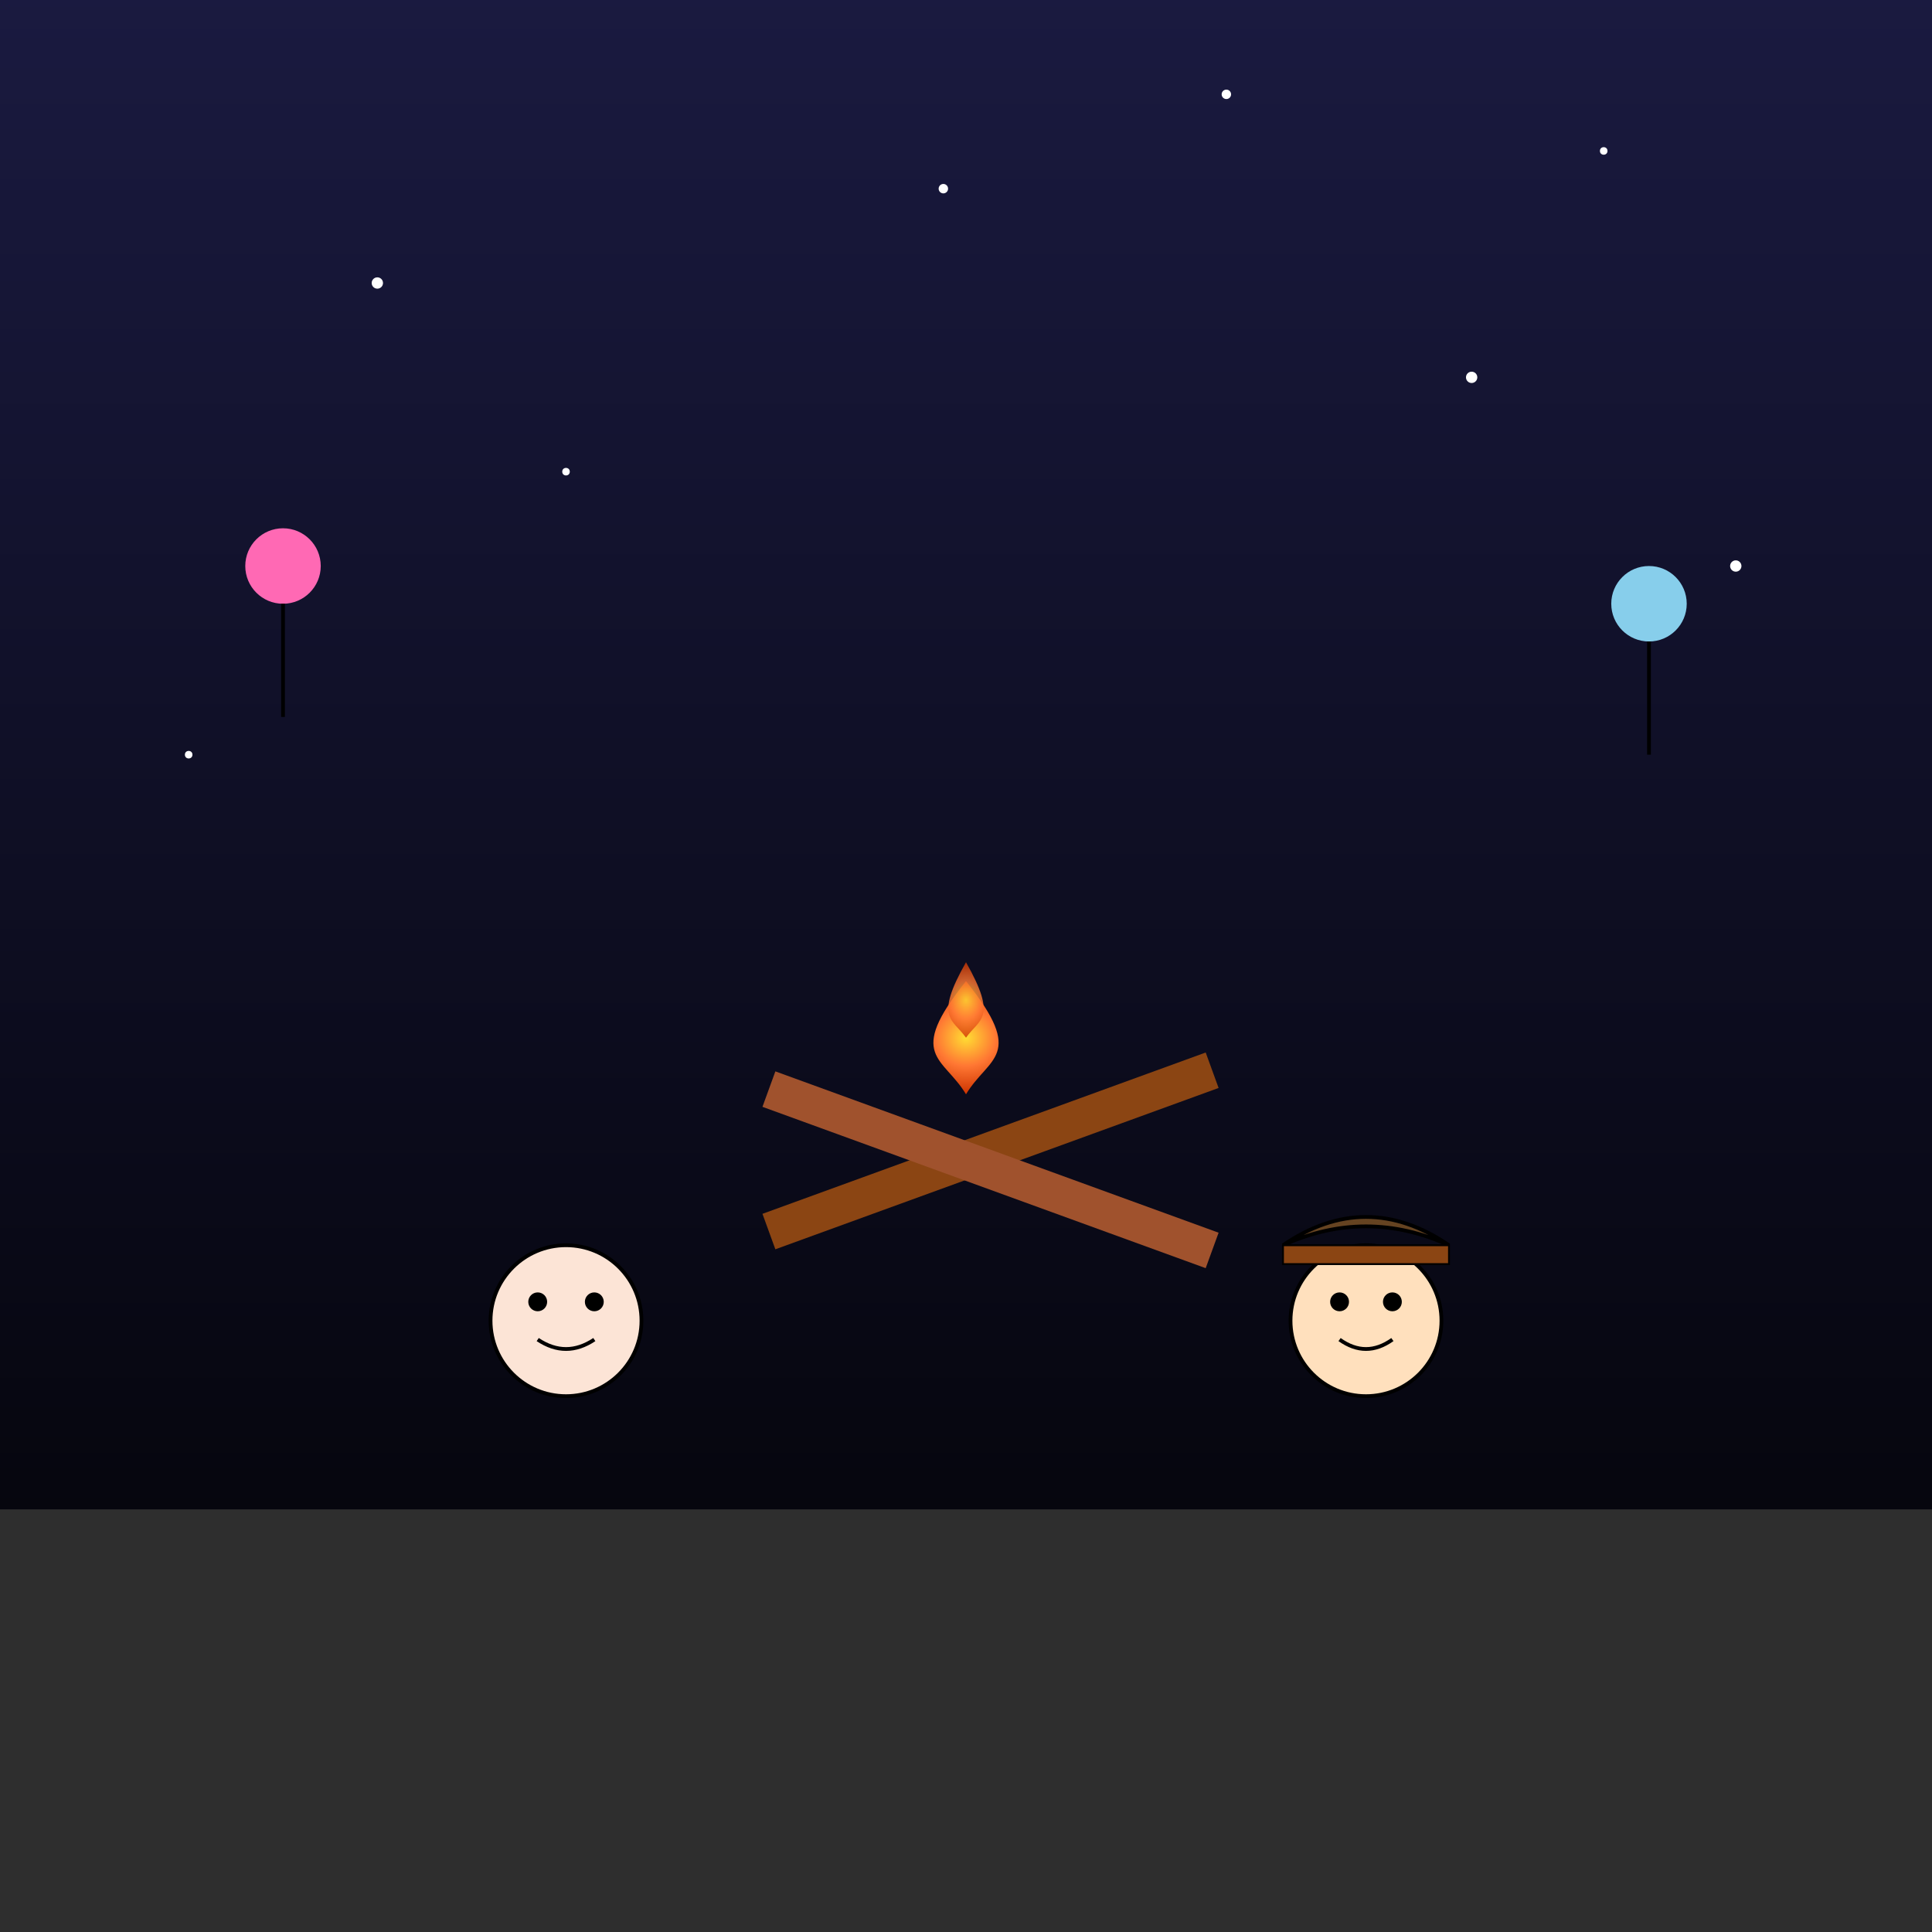
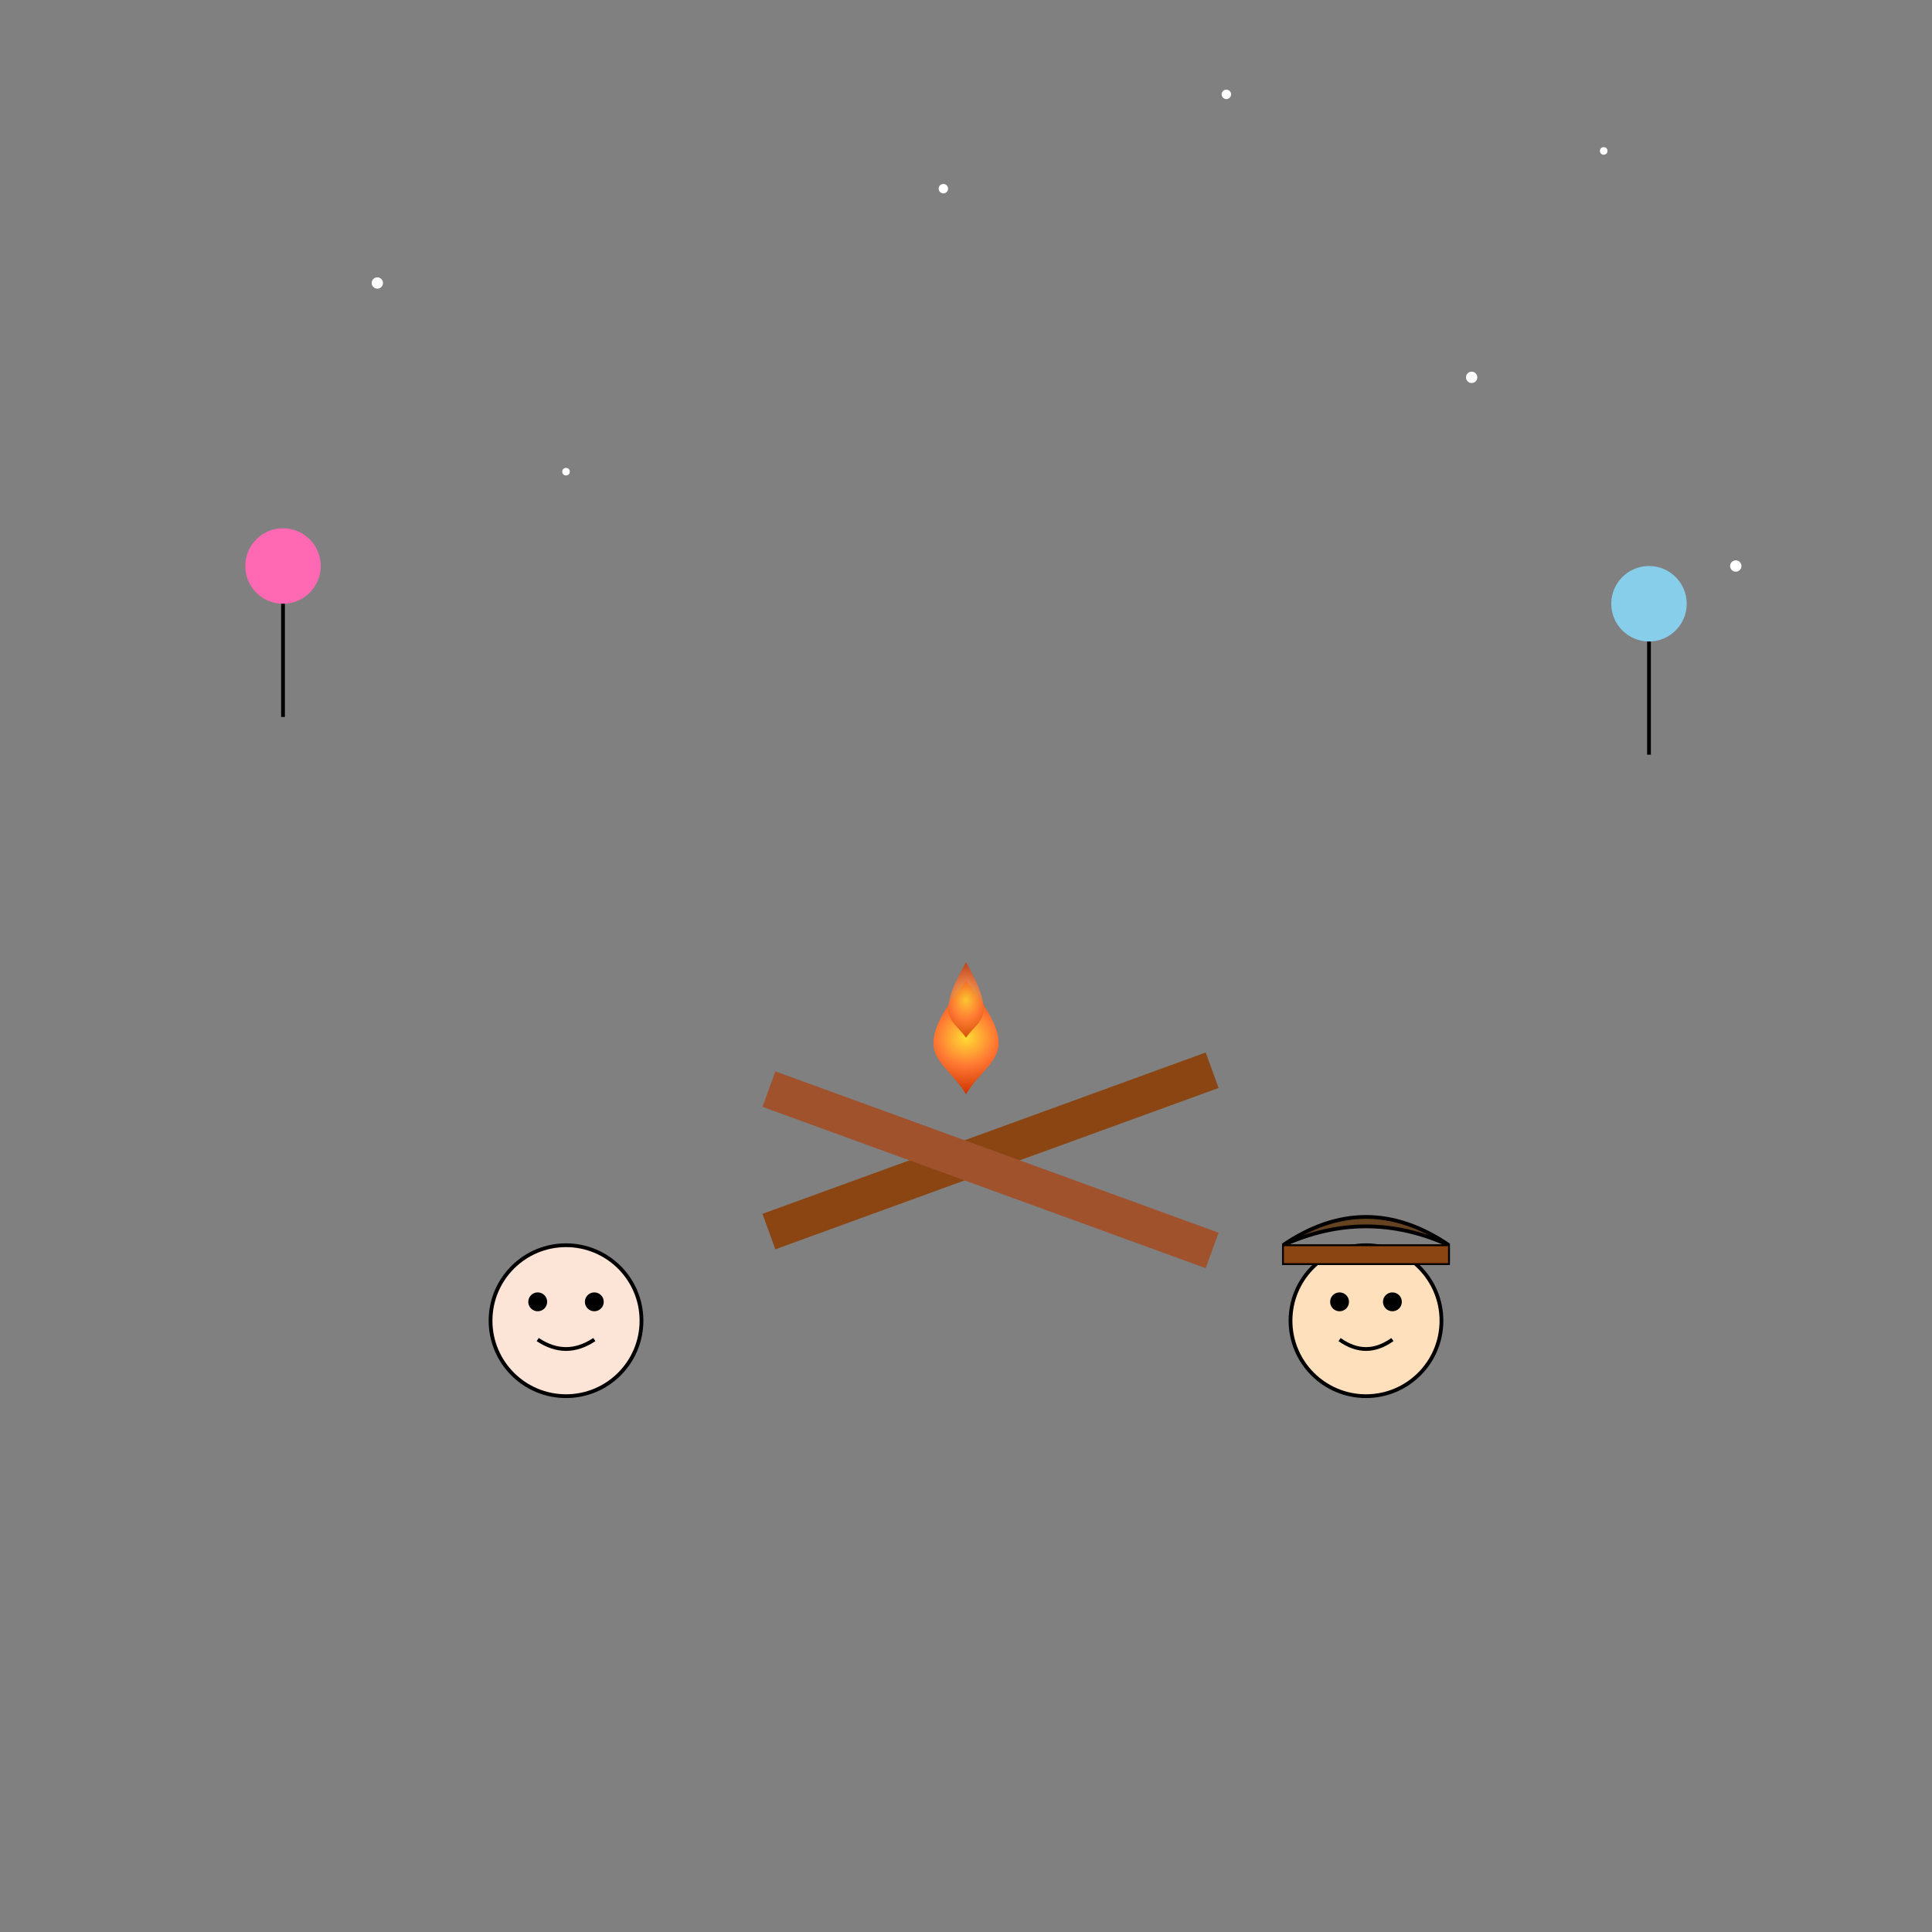
<svg xmlns="http://www.w3.org/2000/svg" viewBox="0 0 1024 1024">
  <rect x="0" y="0" width="1024" height="1024" fill="#808080" stroke="none" />
  <title>Toy Story 3 Alternative Fiery Twist</title>
  <desc>A spooky-yet-playful twist: toys gather around a magical, friendly fire under a starry night sky. Who knew farewell could be so fun?</desc>
  <defs>
    <linearGradient id="bgGradient" class="gradient" x1="0" y1="0" x2="0" y2="1">
      <stop id="stop1" class="gradientStop" offset="0%" stop-color="#1a1a40" />
      <stop id="stop2" class="gradientStop" offset="100%" stop-color="#000000" />
    </linearGradient>
    <radialGradient id="flameGradient" class="gradient" cx="50%" cy="50%" r="50%">
      <stop id="flameStop1" class="gradientStop" offset="0%" stop-color="#ffdd33" />
      <stop id="flameStop2" class="gradientStop" offset="50%" stop-color="#ff7733" />
      <stop id="flameStop3" class="gradientStop" offset="100%" stop-color="#cc3300" />
    </radialGradient>
  </defs>
-   <rect id="bg_rect" class="background" x="0" y="0" width="1024" height="1024" fill="url(#bgGradient)" />
  <g id="stars_group" class="stars">
    <circle id="star1" class="star" cx="200" cy="150" r="3" fill="#ffffff" />
    <circle id="star2" class="star" cx="850" cy="80" r="2" fill="#ffffff" />
    <circle id="star3" class="star" cx="500" cy="100" r="2.5" fill="#ffffff" />
    <circle id="star4" class="star" cx="780" cy="200" r="3" fill="#ffffff" />
    <circle id="star5" class="star" cx="300" cy="250" r="2" fill="#ffffff" />
    <circle id="star6" class="star" cx="650" cy="50" r="2.5" fill="#ffffff" />
    <circle id="star7" class="star" cx="920" cy="300" r="3" fill="#ffffff" />
-     <circle id="star8" class="star" cx="100" cy="400" r="2" fill="#ffffff" />
  </g>
  <g id="logs_group" class="logs">
    <rect id="log1" class="log" x="400" y="600" width="250" height="20" fill="#8B4513" transform="rotate(-20 525,610)" />
    <rect id="log2" class="log" x="400" y="610" width="250" height="20" fill="#A0522D" transform="rotate(20 525,620)" />
  </g>
  <g id="flame_group" class="flame">
    <path id="flame1" class="flamePath" d="M512 580 C500 560, 480 560, 512 520 C544 560, 524 560, 512 580" fill="url(#flameGradient)" />
    <path id="flame2" class="flamePath" d="M512 550 C505 540, 495 540, 512 510 C529 540, 519 540, 512 550" fill="url(#flameGradient)" opacity="0.8" />
  </g>
  <g id="toys_group" class="toys">
    <circle id="toy_head1" class="toyHead" cx="300" cy="700" r="40" fill="#fce4d6" stroke="#000" stroke-width="2" />
    <circle id="toy_eye1" class="toyEye" cx="285" cy="690" r="5" fill="#000" />
    <circle id="toy_eye2" class="toyEye" cx="315" cy="690" r="5" fill="#000" />
    <path id="toy_smile1" class="toySmile" d="M285 710 Q300 720, 315 710" stroke="#000" stroke-width="2" fill="none" />
    <g id="toy2_group" class="toy">
      <circle id="toy_head2" class="toyHead" cx="724" cy="700" r="40" fill="#ffe0bd" stroke="#000" stroke-width="2" />
      <circle id="toy_eye3" class="toyEye" cx="710" cy="690" r="5" fill="#000" />
      <circle id="toy_eye4" class="toyEye" cx="738" cy="690" r="5" fill="#000" />
      <path id="toy_smile2" class="toySmile" d="M710 710 Q724 720, 738 710" stroke="#000" stroke-width="2" fill="none" />
      <path id="cowboy_hat" class="hat" d="M680 660 Q724 630, 768 660 Q724 640, 680 660" fill="#654321" stroke="#000" stroke-width="2" />
      <rect id="hat_brim" class="hatBrim" x="680" y="660" width="88" height="10" fill="#8B4513" stroke="#000" stroke-width="1" />
    </g>
  </g>
  <g id="balloons_group" class="balloons">
    <circle id="balloon1" class="balloon" cx="150" cy="300" r="20" fill="#ff69b4" />
    <line id="balloon_string1" class="balloonString" x1="150" y1="320" x2="150" y2="380" stroke="#000" stroke-width="2" />
    <circle id="balloon2" class="balloon" cx="874" cy="320" r="20" fill="#87ceeb" />
    <line id="balloon_string2" class="balloonString" x1="874" y1="340" x2="874" y2="400" stroke="#000" stroke-width="2" />
  </g>
-   <rect id="ground_rect" class="ground" x="0" y="800" width="1024" height="224" fill="#2e2e2e" />
</svg>